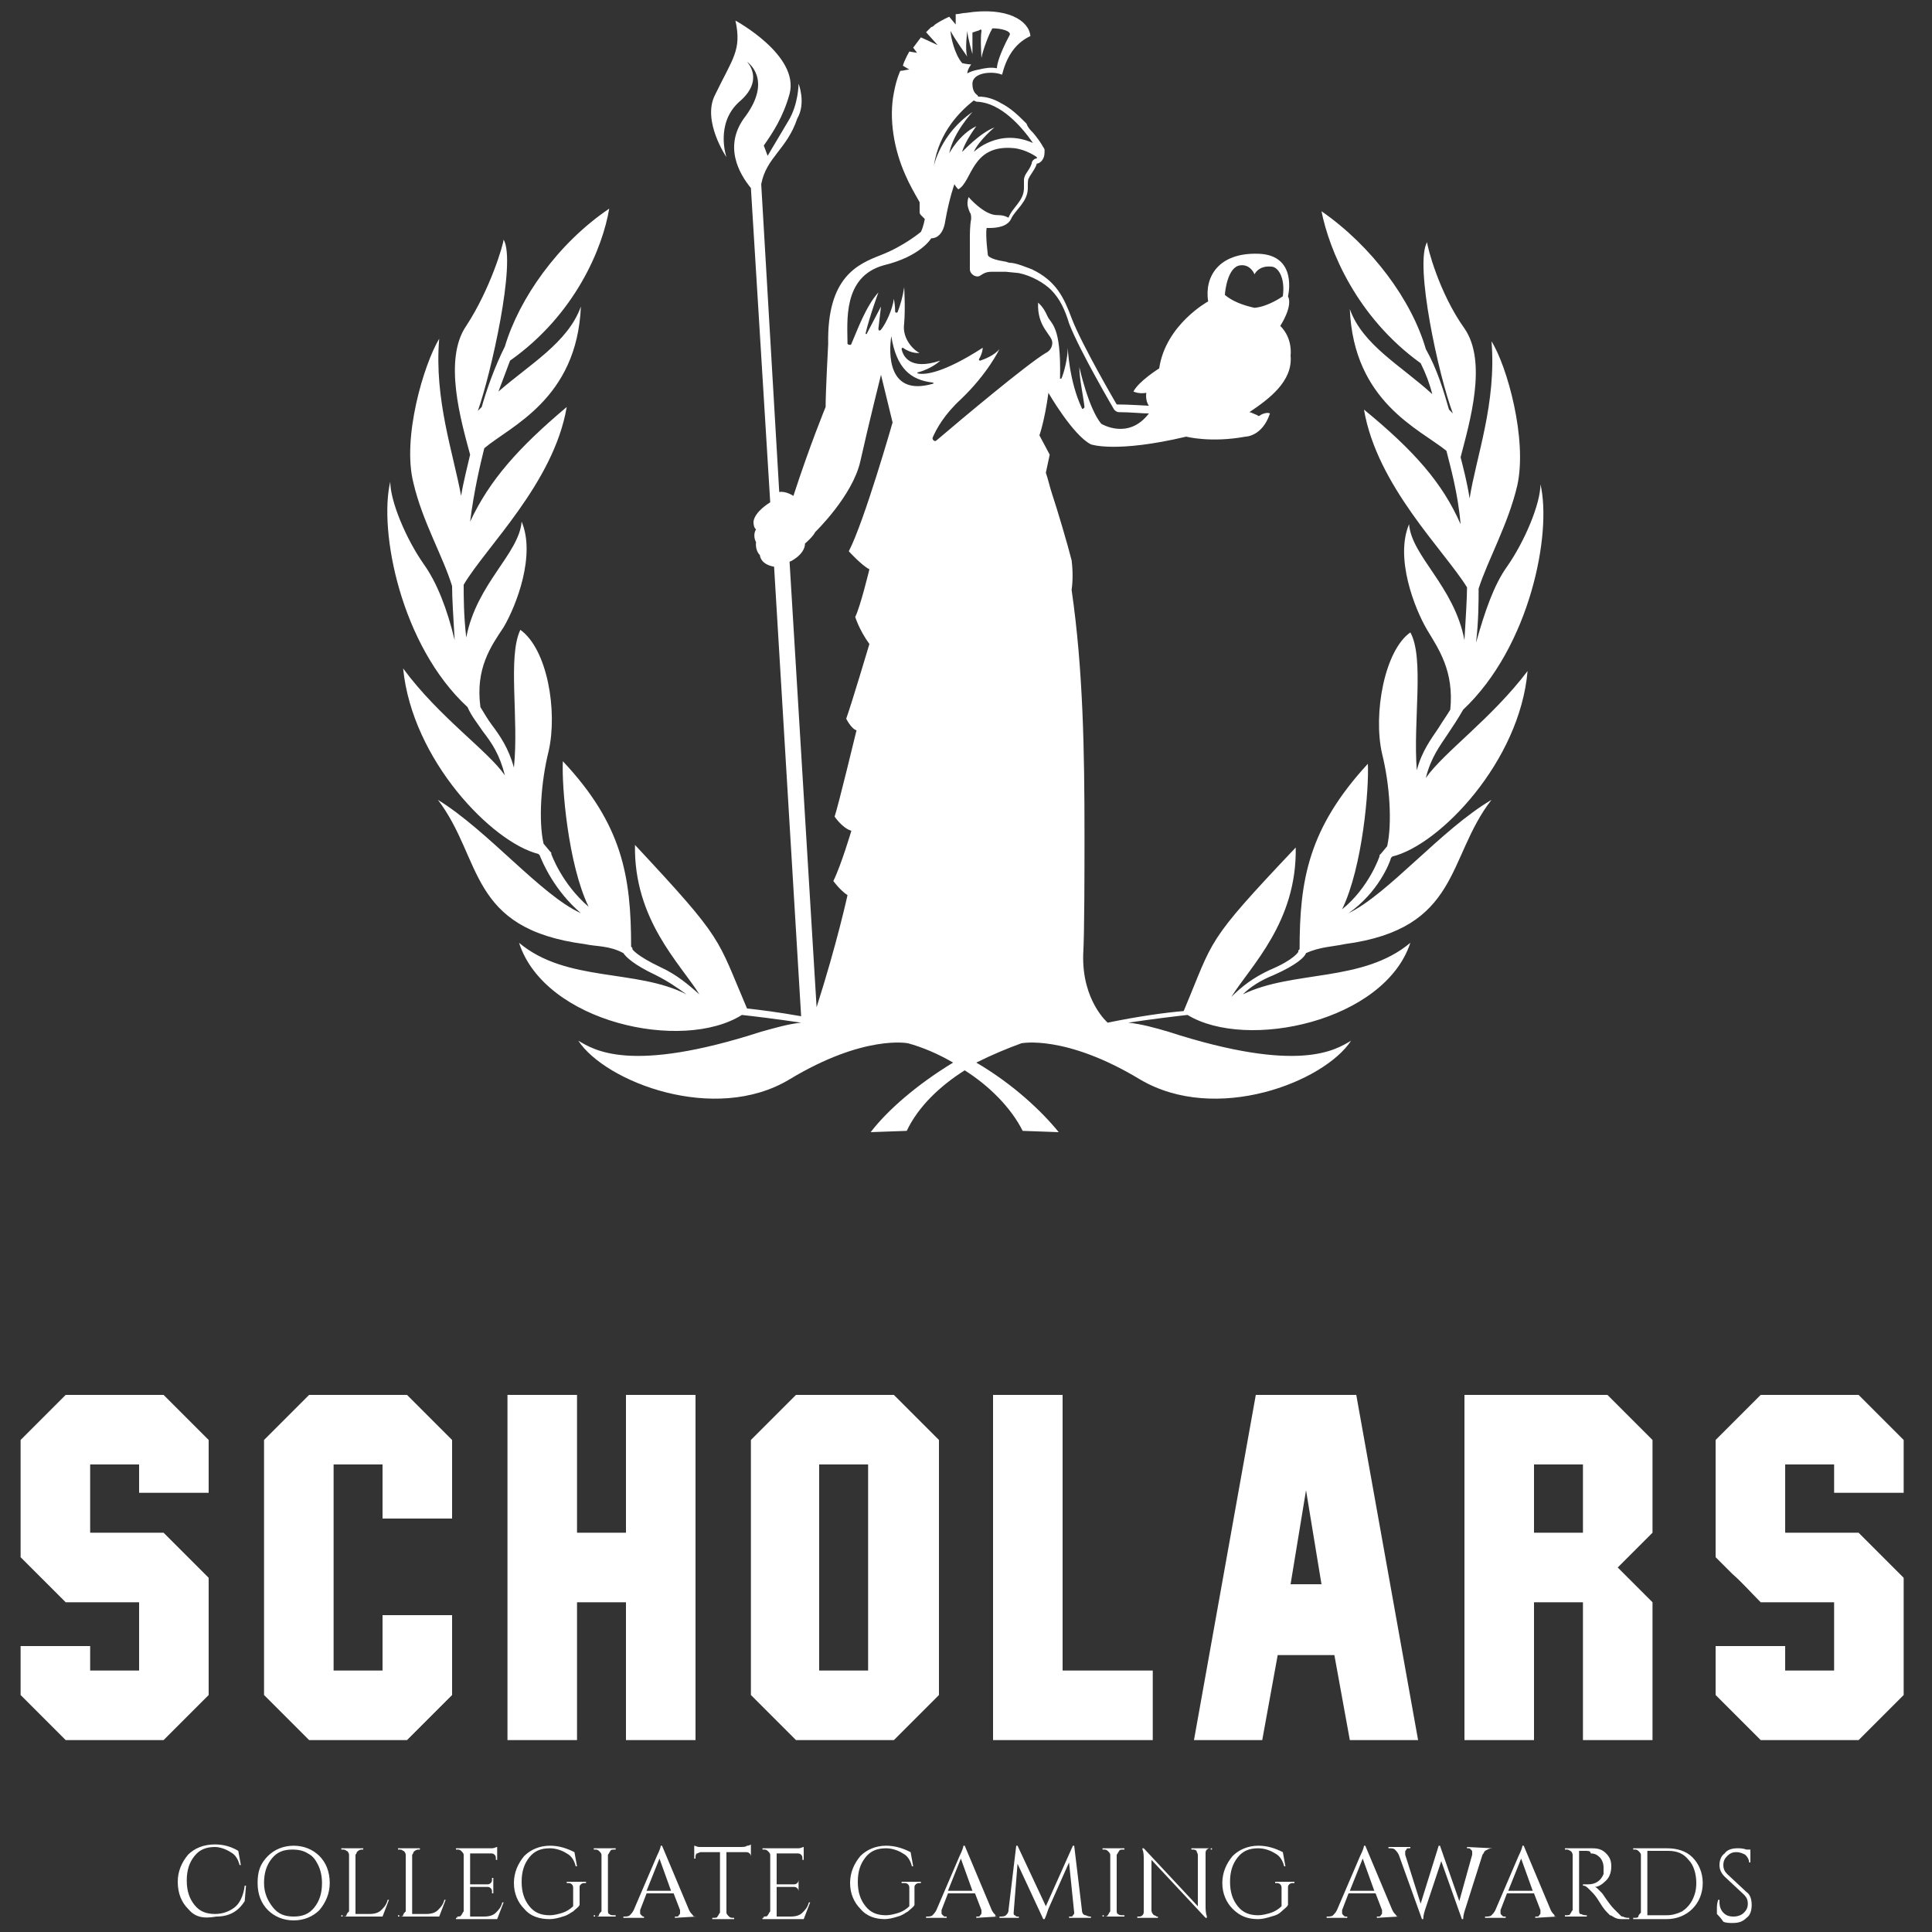
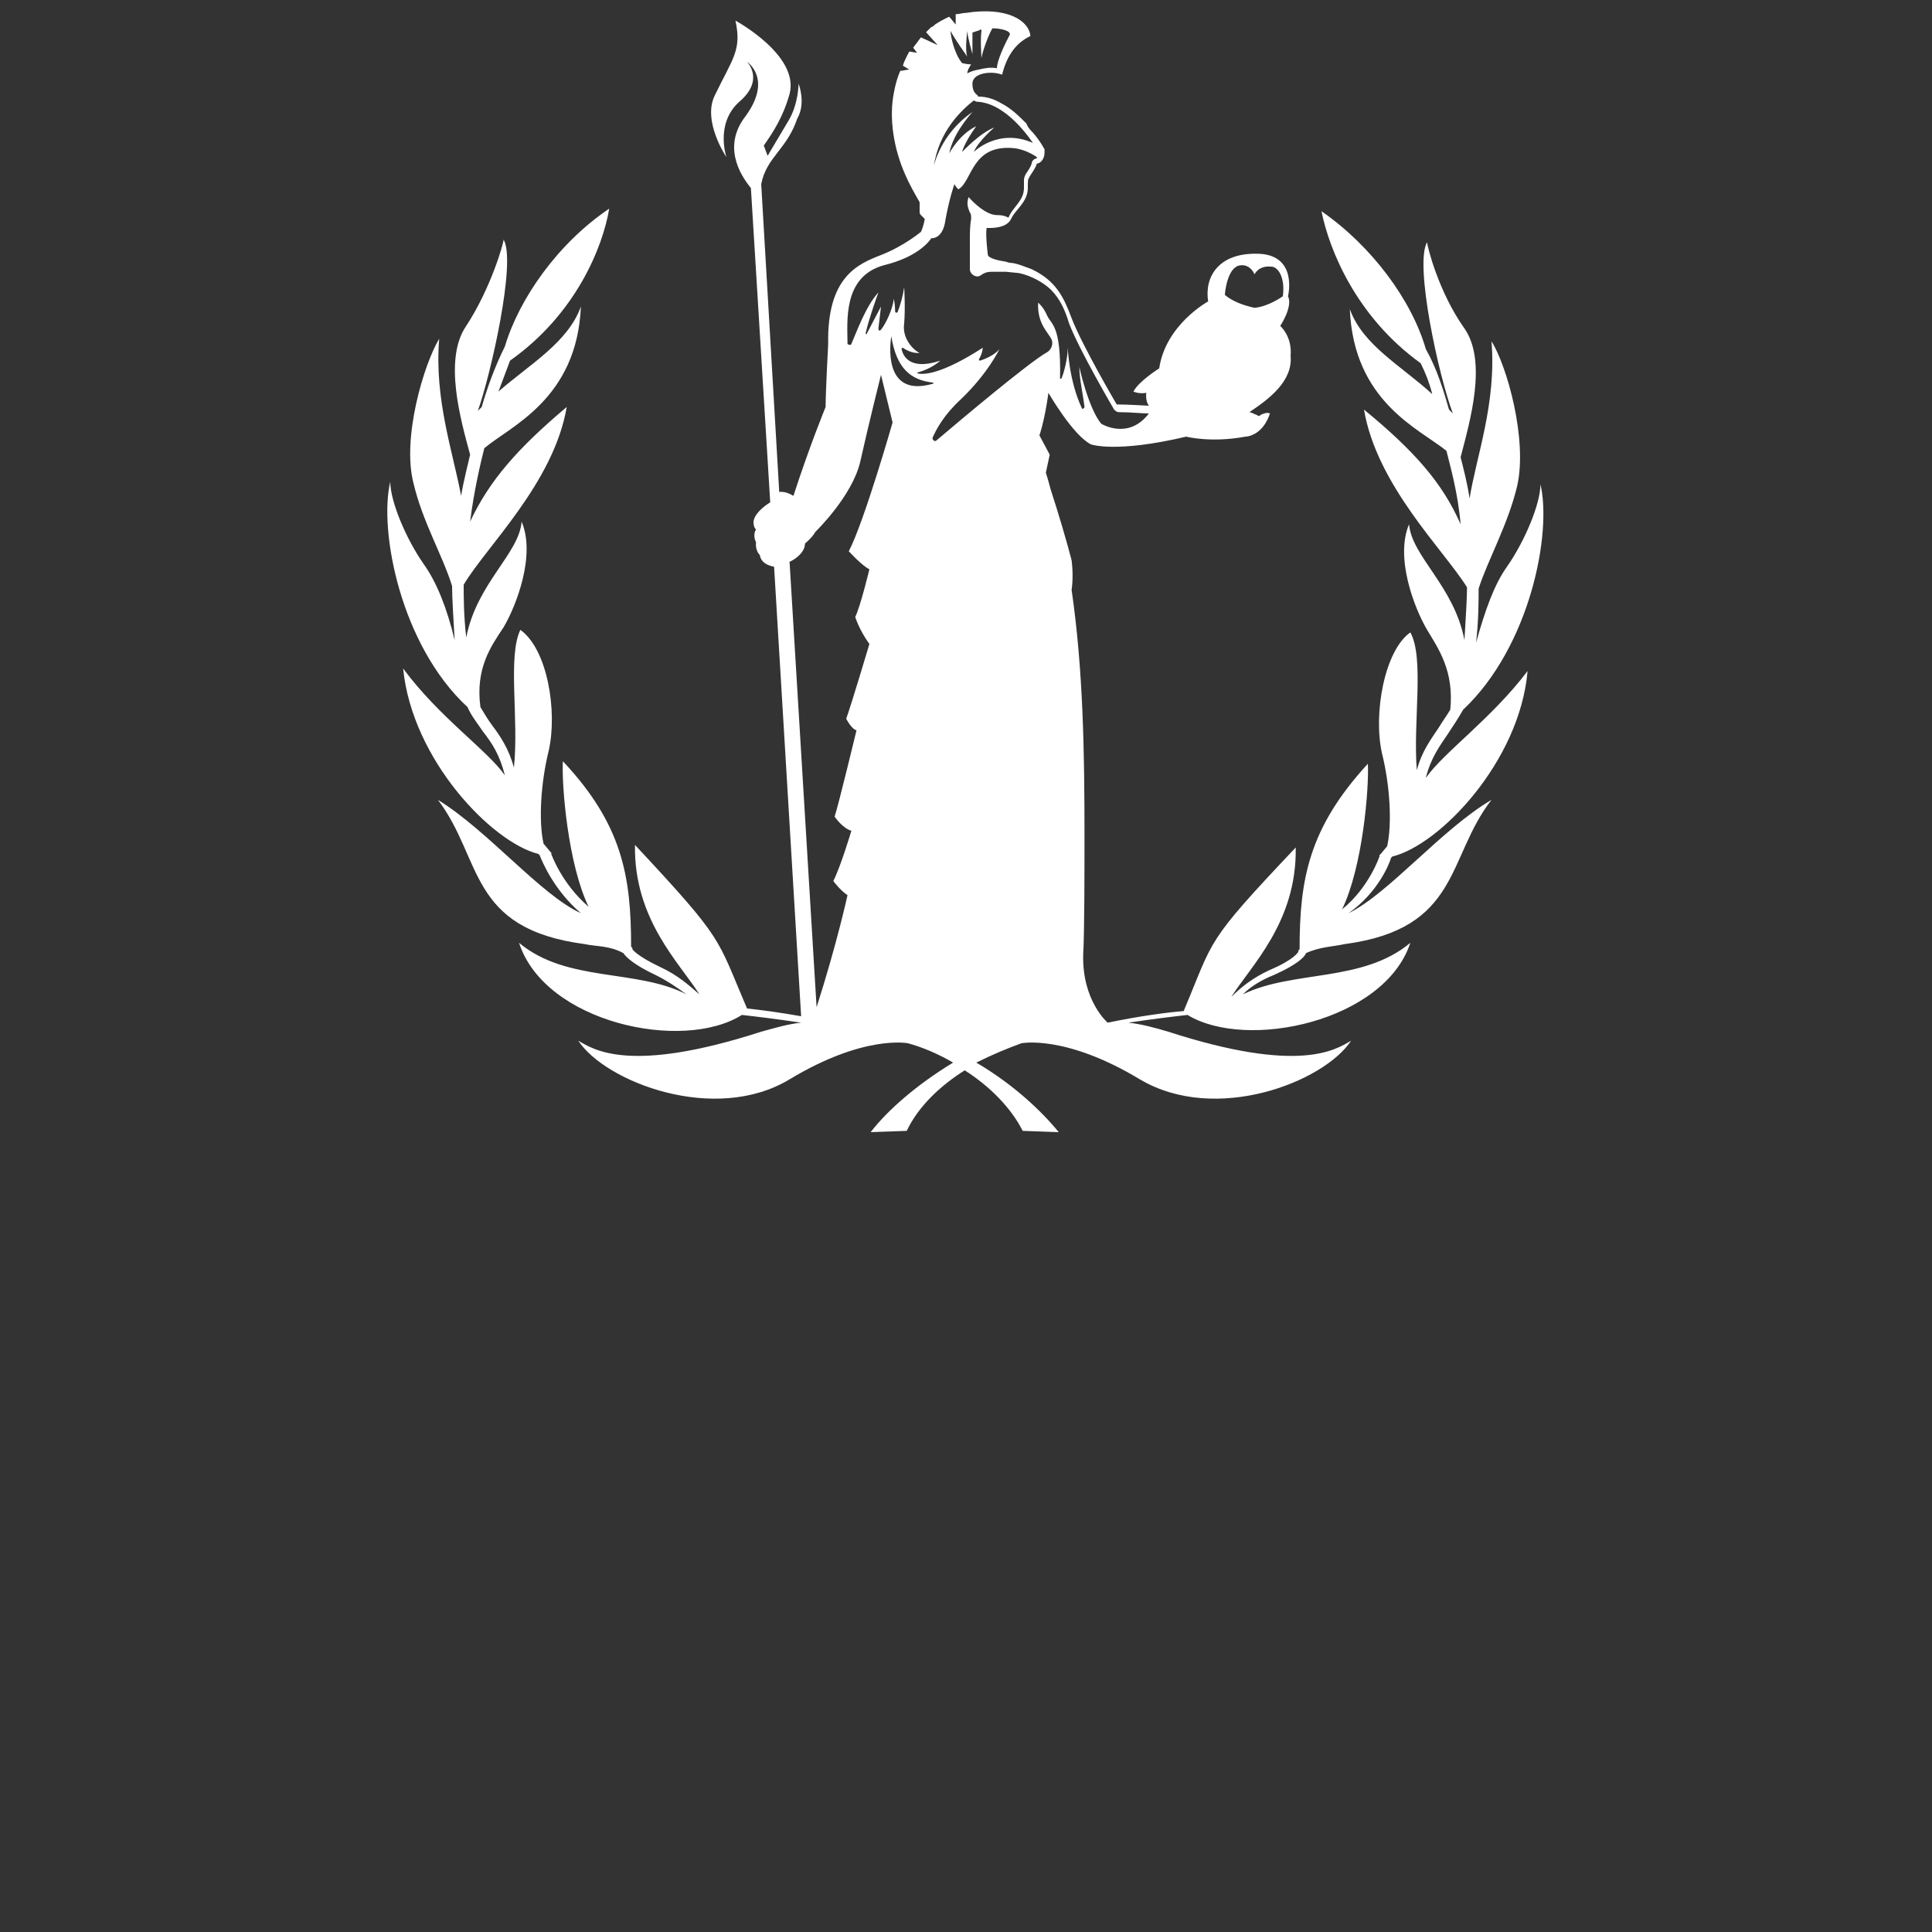
<svg xmlns="http://www.w3.org/2000/svg" version="1.1" id="Layer_1" x="0px" y="0px" viewBox="0 0 150 150" style="enable-background:new 0 0 150 150;" xml:space="preserve">
  <rect x="0" y="0" width="150" height="150" fill="#333333" stroke="none" />
  <style type="text/css">
	.st0{fill:#FFFFFF;}
</style>
  <g>
    <path class="st0" d="M108,66.6l0.1-0.1c3.7-0.9,9.9-7.4,10.5-14.4c-2.8,3.7-6.5,6.3-7.9,8.3c0.4-1.6,1.1-2.5,1.7-3.4   c0.4-0.6,0.8-1.2,1.2-1.9c5.2-4.9,6.9-13.7,6-17.5c0,1.5-1.2,4.4-2.6,6.4c-1,1.4-1.7,3.4-2.4,5.9c0.2-1.7,0.2-3.3,0.2-4.2   c0.7-2.2,2.3-5,3-8c0.8-3.6-0.8-9.3-2-11.2c0.4,4.8-1.2,9-1.7,12.2c-0.2-1.3-0.5-2.4-0.7-3.2c0.7-2.7,2.1-7.4,0.3-10   c-2-2.8-2.9-6.4-2.9-6.7c-1,1.7,0.9,10.4,2,13.3c-0.1-0.1-0.2-0.2-0.3-0.3c-0.4-1.4-0.9-3.1-1.8-4.7c-1.1-3.8-4.2-8-8.1-10.7   c0.6,3,2.7,8.2,7.7,11.8c0.4,0.8,0.7,1.6,0.9,2.4c-2.4-2.2-5.4-3.8-6.4-6.6c0.3,7.2,5.4,9.3,7.5,11c0.3,1.2,0.9,3.3,1.1,5.7   c-1.4-3.2-3.6-5.7-7.5-8.9c1,5.9,6.2,10.9,8,13.8c0,0.8-0.1,2.4-0.2,4.1c-0.8-4.2-4.1-6.5-4.3-9c-1.1,2.6,0.4,6.5,1.4,8.2   c0.9,1.5,2.1,3.2,1.8,6.2c-0.3,0.5-0.6,0.9-0.9,1.4c-0.6,0.9-1.3,1.8-1.7,3.3c-0.3-3.8,0.6-8.7-0.5-10.7c-2,1.4-2.9,6.3-2.2,9.4   c0.6,2.4,0.8,5.4,0.4,7.2l-0.5,0.6c0,0-0.1,0.1-0.1,0.1l0,0.1c0,0-0.8,2.4-2.9,4.1c1.6-3.3,2.1-9.4,2-11.3c-4.6,5-5.3,9-5.3,14.4   l-0.1,0.1c0,0,0,0.1,0,0l0,0.1c0,0-0.3,0.6-2.2,1.4c-1.3,0.6-2.2,1.3-3,2.1c1.5-2.4,5.1-5.8,5-11.6c-7.1,7.5-6.3,7-8.7,12.7   c-1.3,0.1-3.5,0.4-5.9,0.9c0,0,0,0,0,0s-2-1.7-1.9-5.3c0.1-1.7,0.1-6.7,0.1-9.3c0-6.4-0.1-12.8-1-19c0.1-0.7,0.1-1.5,0-2.3   c-0.3-1.2-1.1-3.9-1.5-5.1c-0.2-0.6-0.3-1.1-0.5-1.7l0.3-1.4l-0.8-1.5c0,0,0.4-1.1,0.7-3.3c0,0,1.9,3.3,3.3,4c0,0,1.9,0.7,7.4-0.6   c0,0,1.9,0.5,4.6,0c0,0,1.3,0,1.9-1.8c0,0,0,0,0,0c-0.2-0.1-0.5,0-0.7,0.1c0,0-0.1,0.1-0.2,0.1c-0.1-0.1-0.2-0.1-0.4-0.2   c-0.2-0.1-0.3-0.1-0.3-0.1c0,0,0,0,0,0c0,0,0,0,0,0c1.5-1,3.4-2.4,3.2-4.4c0,0,0.2-1.3-0.8-2.3c0,0,1-1.5,0.6-2.3   c0,0,0.8-3.2-2.3-3.3c-3.1-0.1-4.2,1.8-3.9,3.7c0,0-3.3,1.8-3.8,5.2c0,0-1.6,1-2,1.8c0,0,0.4,0.2,1,0.1c0,0-0.1,0.6,0.2,1   c0,0,0,0,0,0c-0.2,0-1.5-0.1-2.5-0.1c0,0-2.7-4.6-3.5-6.7c-0.6-1.6-1.2-2.9-3.1-3.8c-0.3-0.1-1.2-0.5-1.7-0.5   c-0.1,0-0.3-0.1-0.4-0.1c-1.3-0.2-1.3-0.5-1.3-0.5s-0.2-1.5-0.1-2.1c0.1,0,0.2,0,0.2,0c0.6,0,1.4-0.1,1.7-0.7   c0.3-0.7,1.3-1.3,1.3-2.4c0-0.5,0-0.7,0.1-0.8c0-0.1,0.5-0.7,0.6-1.1c0,0,0.3,0,0.5-0.4c0.1-0.2,0.1-0.4,0.1-0.7   c0,0-0.3-0.6-0.9-1.3c-0.2-0.2-0.4-0.4-0.5-0.7c-0.6-0.6-1.2-1.2-2-1.6c-0.5-0.3-1.1-0.5-1.7-0.5c0,0-0.1,0-0.1-0.1   c-0.3-0.2-0.4-0.5-0.4-0.9c0-0.9,1.6-1,2.3-0.7c0.3-1.2,0.9-2.4,2.2-3c-0.1-1.2-1.8-2.3-5-1.8c0,0,0,0,0.1,0c0,0,0,0-0.1,0   c-0.3,0-0.5,0.1-0.8,0.1l0,0.8l-0.5-0.6c0,0-0.5,0.2-1.1,0.6c-0.1,0.1-0.2,0.2-0.3,0.2c-0.1,0.1-0.3,0.3-0.4,0.4l0.9,1l-1.3-0.6   c0,0-0.3,0.4-0.6,0.8l0.3,0.4l-0.6-0.1c0,0-0.4,0.7-0.5,1.1l0.5,0.3c-0.2,0-0.5,0.1-0.7,0.1c0,0-0.3,0.6-0.5,1.7   c-0.4,2,0,4.4,0.9,6.4c0.3,0.7,0.7,1.4,1.1,2.1c0,0,0,0.3,0,0.8c0,0,0,0.1,0.1,0.2c0.1,0.1,0.2,0.2,0.3,0.3c0,0-0.1,0.6-0.3,1   c0,0-1.3,1.1-3.1,1.8c-1.8,0.7-4.2,1.7-4.1,6.9c0,0-0.2,3.7-0.2,4.9c0,0-1.2,2.9-2.5,6.9c0,0-0.6-0.4-1.1-0.3l-1.4-23.9   c0.4-2.1,2-2.7,2.8-5.1C62.6,8,62,6.5,62,6.5s0,1.6-0.8,2.9c-0.7,1.2-1.2,2-1.6,2.7l-0.3-0.8c0.7-1,1.5-2.2,2-4   c0.8-3-4.2-5.7-4.2-5.7c0.5,2.3-0.2,2.9-1.6,5.8c-1,2,0.9,4.8,0.9,4.8s-0.9-2.6,1-4.3c2-1.7,0.6-3.1,0.6-3.1s2,1.3-0.1,4.2   c-1.8,2.3-0.5,4.5,0.4,5.6L59.8,39c0,0-1.2,0.7-1.3,1.5c0,0.5,0.2,0.6,0.2,0.6s-0.3,0.4,0,1c0,0-0.1,0.6,0.3,1c0,0,0,0.7,1.1,0.9   l2.1,34.9c-1.7-0.3-3.2-0.5-4.2-0.6c-2.4-5.6-1.7-5.2-8.7-12.7c-0.1,5.8,3.5,9.2,5,11.6c-0.8-0.7-1.7-1.5-3-2.1   c-1.9-0.9-2.2-1.4-2.2-1.4l0-0.1c0,0,0,0,0,0l-0.1-0.1c0-5.5-0.7-9.5-5.3-14.4c-0.1,1.9,0.4,8,2,11.3c-2.1-1.8-2.9-4.1-2.9-4.1   l0-0.1c0,0-0.1-0.1-0.1-0.1l-0.5-0.6c-0.4-1.8-0.2-4.8,0.4-7.2c0.7-3.1-0.1-7.9-2.2-9.4c-1,2.1-0.1,6.9-0.5,10.7   c-0.4-1.5-1.1-2.5-1.7-3.3c-0.3-0.4-0.6-0.9-0.9-1.4c-0.4-3,0.8-4.7,1.8-6.2c1-1.7,2.5-5.6,1.4-8.2c-0.2,2.5-3.5,4.8-4.3,9   c-0.2-1.7-0.2-3.2-0.2-4.1c1.7-2.9,7-7.9,8-13.8c-3.8,3.2-6,5.7-7.5,8.9c0.3-2.4,0.8-4.5,1.1-5.7c2-1.7,7.2-3.8,7.5-11   c-1,2.8-4,4.5-6.4,6.6c0.3-0.8,0.6-1.6,0.9-2.4c5.1-3.6,7.2-8.8,7.7-11.8c-4,2.7-7,7-8.1,10.7c-0.8,1.6-1.4,3.3-1.8,4.7   c-0.1,0.1-0.2,0.2-0.3,0.3c1-2.8,3-11.6,2-13.3c0,0.3-1,3.8-2.9,6.7c-1.8,2.6-0.4,7.4,0.3,10c-0.2,0.9-0.5,2-0.7,3.2   c-0.6-3.3-2.1-7.5-1.7-12.2c-1.2,2-2.9,7.7-2,11.2c0.7,3,2.3,5.7,3,8c0,0.9,0.1,2.5,0.2,4.2c-0.6-2.5-1.4-4.5-2.4-5.9   c-1.4-2-2.6-4.9-2.6-6.4c-0.9,3.8,0.8,12.7,6,17.5c0.3,0.7,0.8,1.3,1.2,1.9c0.7,0.9,1.3,1.8,1.7,3.4c-1.3-1.9-5.1-4.5-7.9-8.3   c0.7,7.1,6.9,13.5,10.5,14.4l0.1,0.1c0.2,0.5,1.1,2.7,3.2,4.5c-3.1-1.4-7.2-6.4-11.1-8.8c3.5,4.6,2.3,10,11.4,11.2   c0.9,0.2,1.9,0.1,3,0.7c0.2,0.3,0.8,0.9,2.5,1.7c1,0.5,1.7,1,2.4,1.5c-3.9-2-9.3-0.9-13-4c2,6.2,12.7,8.5,17.3,5.6   c0.9,0.1,2.6,0.3,4.6,0.6c-1,0.1-2,0.4-3.1,0.7c-10.2,3.3-13,1.4-14.2,0.7c2.1,3.2,10.6,6.5,16.4,3c5.8-3.5,9.2-2.8,9.2-2.8   c1.1,0.3,2.3,0.8,3.5,1.5c-2.8,1.7-5.1,3.7-6.4,5.4l2.8-0.1c0.9-1.9,2.6-3.5,4.5-4.7c1.9,1.2,3.6,2.9,4.5,4.7l2.8,0.1   c-1.3-1.6-3.5-3.7-6.4-5.4c1.2-0.6,2.4-1.1,3.5-1.5c0,0,3.4-0.7,9.2,2.8c5.9,3.5,14.3,0.2,16.4-3c-1.2,0.7-4,2.6-14.2-0.7   c-1-0.3-2.1-0.6-3.1-0.7c2-0.3,3.7-0.5,4.6-0.6c4.6,2.8,15.3,0.5,17.3-5.6c-3.7,3.1-9.1,2.1-13,4c0.6-0.6,1.4-1.1,2.4-1.5   c1.8-0.8,2.4-1.4,2.5-1.7c1.1-0.5,2.1-0.5,3-0.7c9-1.2,7.9-6.7,11.4-11.2c-3.9,2.3-8,7.3-11.1,8.8C107,69.3,107.9,67,108,66.6z    M96.3,20.6c0.8-0.1,1.1,0.7,1.1,0.7s0.3-0.7,1.3-0.6c0.5,0,1.1,0.8,0.9,2.3c0,0-1.1,0.8-2.2,0.9c-0.9-0.2-1.7-0.5-2.3-1   C95.1,22.7,95.3,20.7,96.3,20.6z M73.8,2.4c0.3,0.6,1.3,2,1.3,2c-0.2-0.5,0-2,0-2c0,0.4,0.4,1.8,0.4,1.8c0-0.4,0-1.3,0-1.6   c0-0.1,0-0.1,0.1-0.1c0.2-0.1,0.4-0.1,0.5-0.2c0.1,0,0.1,0,0.1,0.1c-0.1,0.6,0,2.1,0,2.1c0.1-0.6,0.6-1.9,0.8-2.2   c0-0.1,0.1-0.1,0.1-0.1c0.6,0,1.4,0.2,1.3,0.5c-0.8,1.5-1,2.3-1,2.6c-0.5-0.1-1,0-1.4,0.1c-0.6,0.1-0.9,0.3-0.9,0.3   c0-0.3,0.3-0.7,0.3-0.7c-0.3,0-0.7-0.1-0.7-0.1C74.1,4.2,73.8,2.8,73.8,2.4C73.8,2.4,73.8,2.4,73.8,2.4z M75.6,7.8   c0.2,0.1,0.2,0.1,0.3,0.1c1.8,0.1,3.4,1.9,4.3,3.2c-2.7-1.2-4.6,0.7-4.6,0.7c0.4-0.9,1.6-1.9,1.6-1.9c-1.1,0.4-2.5,1.9-2.5,1.9   c0.2-0.8,1.1-2,1.1-2c-1.3,0.6-2.1,2.1-2.1,2.1c0.3-1.6,1.8-3.2,1.8-3.2c-2.5,1.7-3,4.2-3,4.2C72.9,10.2,74.6,8.6,75.6,7.8z    M68.6,20.6c2.9-0.7,3.7-2.1,3.7-2.1s0.9,0.1,1.1-1.4c0.3-1.7,0.7-2.8,0.7-2.8c0.1,0.2,0.3,0.4,0.3,0.4c1.1-0.6,1-3.5,4.3-3.2   c1,0.1,1.8,0.7,1.8,0.7c0,0,0,0.1,0,0.1c-0.2,0-0.4,0.2-0.4,0.4c-0.2,0.6-0.6,0.8-0.6,1.3c0,0.1,0,0.3,0,0.6c0,1-0.9,1.5-1.2,2.3   c-0.2-0.1-0.4-0.2-0.9-0.2c-1,0-2.2-1.4-2.2-1.4c-0.2,0.6,0,0.9,0.1,1.2c0.1,0.1,0.1,0.3,0.1,0.5c-0.1,0.5-0.1,1.3-0.1,1.3l0,2.6   c0,0.4,0.5,0.7,0.8,0.5c0.3-0.2,0.5-0.3,0.9-0.3c0.1,0,1,0,1.1,0l1,0.1c1,0.2,2,0.8,2.5,1.3c0.7,0.7,1.1,1.6,1.4,2.6   c0.8,2.1,3.5,6.7,3.5,6.7c0.1,0.1,0.2,0.2,0.4,0.2c0.8,0,1.8,0.1,2.3,0.1c-1.6,2.1-3.7,0.8-3.7,0.8c-1-1.2-1.7-4.4-1.7-4.4   c0,0.9,0.3,2.2,0.4,3.1c0,0.1-0.2,0.2-0.2,0.1c-1-2.1-1.1-4.7-1.1-4.7c0,0.8-0.3,2-0.5,2.4c0,0-0.1,0-0.1,0c0.1-4.2-0.7-4.2-1-4.9   c-0.3-0.7-0.7-1-0.7-1c-0.1,1.9,1.1,2.5,1.1,3.1c0,0.6-0.5,0.8-0.5,0.8c-1.5,0.9-6.5,5.1-8.5,6.8c-0.1,0.1-0.3,0-0.3-0.2   c0.3-0.7,0.9-1.8,2.2-3c2.1-2,3-3.9,3-3.9c-0.4,0.5-1.2,0.8-1.5,0.9c-0.1,0-0.1-0.1-0.1-0.1c0.3-0.5,0.3-0.9,0.3-0.9   c-3.1,2-4.5,2.1-5,2c-0.1,0-0.1-0.1,0-0.1c1.1-0.3,1.7-0.9,1.7-0.9c-2.4,0.8-2.9-0.4-3-0.9c0-0.1,0.1-0.1,0.1-0.1   c0.7,0.5,1.3,0.4,1.3,0.4c-0.3-0.1-1.4-1-1.2-2.3c0.1-1.2,0-2.8,0-2.8c-0.1,0.7-0.3,1.4-0.5,1.9c0,0.1-0.2,0.1-0.2,0   c0-0.5-0.1-1-0.1-1c-0.1,0.8-0.6,1.9-1,2.4c-0.1,0.1-0.2,0.1-0.2-0.1c0.1-0.8,0.2-1.7,0.2-1.7c-0.2,0.4-0.8,1.5-1.1,2.1   c0,0.1-0.1,0-0.1,0c0.3-1.3,1-3.2,1-3.2c-1,1.1-1.7,3.1-2.1,4c0,0.1-0.2,0.1-0.3,0C65.8,25,65.4,21.5,68.6,20.6z M69.2,26.1   C69.2,26,69.2,26,69.2,26.1c0.4,2.5,1.5,3.4,3.2,3.6c0.1,0,0.1,0.1,0,0.1C68.9,30.8,69,27.4,69.2,26.1z M62.5,42.2   c0,0,0.6-0.5,0.8-0.9c0,0,2.9-2.8,3.5-5.5c0.6-2.7,1.6-6.7,1.6-6.7l0.9,3.7c0,0-2.2,7.7-3.4,10c0,0,1,1.1,1.6,1.4   c0,0-0.7,2.9-1.1,3.7c0,0,0.3,1,1.1,2.1c0,0-1.4,4.7-1.8,5.8c0,0,0.4,0.8,0.8,0.9c0,0-1.4,5.8-1.7,6.7c0,0,0.6,0.9,1.3,1.1   c0,0-0.8,2.7-1.4,3.9c0,0,0.5,0.7,1.1,1.1c0,0-0.8,3.7-2.4,8.7l-2.1-34.6C61.2,43.7,62.5,43.1,62.5,42.2z" />
-     <path class="st0" d="M2.9,122.2c-0.4-0.4-0.8-0.8-1.3-1.3v-9.1c0.5-0.5,0.9-0.9,1.3-1.3c0.7-0.7,1.4-1.4,2.2-2.2h7.6   c0.5,0.5,0.9,0.9,1.3,1.3c0.7,0.7,1.4,1.4,2.2,2.2v4.1h-5.4v-2.2H7v5.3h5.7c0.5,0.5,0.9,0.9,1.3,1.3c0.7,0.7,1.4,1.4,2.2,2.2v9.1   c-0.8,0.8-1.6,1.6-2.2,2.2c-0.4,0.4-0.8,0.8-1.3,1.3H5.1c-0.8-0.8-1.6-1.6-2.2-2.2c-0.4-0.4-0.8-0.8-1.3-1.3v-3.8H7v1.9h3.8v-5.3   H5.1C4.3,123.6,3.5,122.8,2.9,122.2z M24,135.1c-0.5-0.5-0.9-0.9-1.3-1.3c-0.7-0.7-1.4-1.4-2.2-2.2v-19.8c0.8-0.8,1.6-1.6,2.2-2.2   c0.4-0.4,0.8-0.8,1.3-1.3h7.6c0.8,0.8,1.6,1.6,2.2,2.2c0.4,0.4,0.8,0.8,1.3,1.3v6.1h-5.4v-4.2h-3.8v16h3.8v-4.3h5.4v6.2   c-0.5,0.5-0.9,0.9-1.3,1.3c-0.7,0.7-1.4,1.4-2.2,2.2H24z M48.6,108.3H54v26.8h-5.4v-10.7h-3.8v10.7h-5.4v-26.8h5.4V119h3.8V108.3z    M61.8,135.1c-0.8-0.8-1.6-1.6-2.2-2.2c-0.4-0.4-0.8-0.8-1.3-1.3v-19.8c0.5-0.5,0.9-0.9,1.3-1.3c0.7-0.7,1.4-1.4,2.2-2.2h7.6   c0.5,0.5,0.9,0.9,1.3,1.3c0.7,0.7,1.4,1.4,2.2,2.2v19.8c-0.8,0.8-1.6,1.6-2.2,2.2c-0.4,0.4-0.8,0.8-1.3,1.3H61.8z M63.6,113.7v16   h3.8v-16H63.6z M82.5,125.6v4.1h7v5.4H77.1v-26.8h5.4v5.4v5.3v5.4V125.6z M98,135.1h-5.3l4.8-26.8h3.4h1h3.4l4.8,26.8h-5.3   l-1.2-6.6h-4.4L98,135.1z M101.4,115.7l-1.2,7.3h2.4L101.4,115.7z M128.3,111.8v7.2l-2.7,2.7c0.4,0.4,0.7,0.7,1,1   c0.5,0.5,1.1,1.1,1.7,1.7v10.7h-5.4v-5.4v-5.3h-3.8v5.3v5.4h-5.4v-26.8h11.1c0.8,0.8,1.6,1.6,2.2,2.2   C127.4,110.9,127.8,111.3,128.3,111.8z M122.9,119v-5.3h-3.8v5.3H122.9z M134.5,122.2c-0.4-0.4-0.8-0.8-1.3-1.3v-9.1   c0.5-0.5,0.9-0.9,1.3-1.3c0.7-0.7,1.4-1.4,2.2-2.2h7.6c0.5,0.5,0.9,0.9,1.3,1.3c0.7,0.7,1.4,1.4,2.2,2.2v4.1h-5.4v-2.2h-3.8v5.3   h5.7c0.5,0.5,0.9,0.9,1.3,1.3c0.7,0.7,1.4,1.4,2.2,2.2v9.1c-0.8,0.8-1.6,1.6-2.2,2.2c-0.4,0.4-0.8,0.8-1.3,1.3h-7.6   c-0.8-0.8-1.6-1.6-2.2-2.2c-0.4-0.4-0.8-0.8-1.3-1.3v-3.8h5.4v1.9h3.8v-5.3h-5.7C135.9,123.6,135.2,122.8,134.5,122.2z" />
-     <path class="st0" d="M14.6,148.2c-0.5-0.5-0.8-1.2-0.8-2.1c0-0.8,0.3-1.5,0.8-2.1c0.5-0.5,1.2-0.8,2.1-0.8c0.7,0,1.3,0.2,1.8,0.5   l0.2,1.1h-0.1c-0.1-0.4-0.3-0.8-0.7-1c-0.3-0.2-0.8-0.4-1.2-0.4c-0.7,0-1.2,0.2-1.6,0.7c-0.4,0.5-0.6,1.1-0.6,1.9   c0,0.8,0.2,1.4,0.6,1.9c0.4,0.5,0.9,0.7,1.6,0.7c0.6,0,1.1-0.2,1.5-0.5c0.4-0.3,0.7-0.9,0.8-1.7h0.1l-0.1,1.2   c-0.5,0.8-1.2,1.2-2.2,1.2C15.7,149,15.1,148.8,14.6,148.2z M20.8,144.1c0.5-0.5,1.2-0.8,2-0.8c0.8,0,1.5,0.3,2,0.8   c0.5,0.5,0.8,1.2,0.8,2.1c0,0.8-0.3,1.5-0.8,2.1c-0.5,0.5-1.2,0.8-2,0.8c-0.8,0-1.5-0.3-2-0.8c-0.5-0.5-0.8-1.2-0.8-2.1   C20,145.3,20.2,144.7,20.8,144.1z M21.2,148.1c0.4,0.5,0.9,0.7,1.6,0.7c0.7,0,1.2-0.2,1.6-0.7c0.4-0.5,0.6-1.1,0.6-1.9   c0-0.5-0.1-1-0.3-1.4s-0.4-0.7-0.8-0.9c-0.3-0.2-0.7-0.3-1.2-0.3c-0.7,0-1.2,0.2-1.6,0.7c-0.4,0.5-0.6,1.1-0.6,1.9   S20.8,147.6,21.2,148.1z M26.6,148.8c0.1,0,0.3,0,0.3-0.1s0.1-0.2,0.2-0.3V144c0-0.1-0.1-0.3-0.2-0.3c-0.1-0.1-0.2-0.1-0.3-0.1   h-0.1v-0.1h1.7v0.1h-0.1c-0.2,0-0.3,0.1-0.4,0.2c0,0.1-0.1,0.2-0.1,0.2v4.6h1.1c0.4,0,0.7-0.1,0.9-0.3c0.2-0.2,0.4-0.4,0.5-0.8h0.1   l-0.5,1.3h-3.2v-0.1H26.6z M31,148.8c0.1,0,0.3,0,0.3-0.1s0.1-0.2,0.2-0.3V144c0-0.1-0.1-0.3-0.2-0.3c-0.1-0.1-0.2-0.1-0.3-0.1   h-0.1v-0.1h1.7v0.1h-0.1c-0.2,0-0.3,0.1-0.4,0.2c0,0.1-0.1,0.2-0.1,0.2v4.6h1.1c0.4,0,0.7-0.1,0.9-0.3c0.2-0.2,0.4-0.4,0.5-0.8h0.1   l-0.5,1.3h-3.2v-0.1H31z M35.5,148.8c0.1,0,0.3,0,0.3-0.1c0.1-0.1,0.1-0.2,0.2-0.3V144c0-0.1-0.1-0.2-0.2-0.3   c-0.1-0.1-0.2-0.1-0.3-0.1h-0.1l0-0.1h2.3c0.2,0,0.3,0,0.5,0c0.2,0,0.3-0.1,0.4-0.1v1h-0.1v-0.1c0-0.1,0-0.2-0.1-0.3   c-0.1-0.1-0.2-0.1-0.3-0.1h-1.6v2.4h1.3c0.1,0,0.2,0,0.3-0.1c0.1-0.1,0.1-0.2,0.1-0.3v-0.1h0.1v1.2h-0.1v-0.1c0-0.1,0-0.2-0.1-0.3   c-0.1-0.1-0.2-0.1-0.3-0.1h-1.3v2.3h1.1c0.4,0,0.7-0.1,0.9-0.3c0.2-0.2,0.4-0.4,0.5-0.8h0.1l-0.5,1.3h-3.2v-0.1H35.5z M40.7,148.2   c-0.5-0.5-0.8-1.2-0.8-2c0-0.8,0.3-1.5,0.8-2.1c0.5-0.5,1.2-0.8,2-0.8c0.7,0,1.3,0.2,1.9,0.5l0.2,1.1h-0.1c-0.1-0.4-0.3-0.8-0.7-1   c-0.3-0.2-0.8-0.4-1.3-0.4c-0.7,0-1.2,0.2-1.6,0.7c-0.4,0.5-0.6,1.1-0.6,1.9s0.2,1.4,0.6,1.9c0.4,0.5,0.9,0.7,1.6,0.7   c0.3,0,0.7-0.1,1-0.2c0.3-0.1,0.6-0.3,0.8-0.5v-1.4c0-0.1,0-0.2-0.1-0.3c-0.1-0.1-0.2-0.1-0.3-0.1h-0.1v-0.1h1.5v0.1h-0.1   c-0.1,0-0.2,0-0.3,0.1c-0.1,0.1-0.1,0.1-0.1,0.3v1.3c-0.1,0.2-0.3,0.3-0.5,0.5c-0.2,0.1-0.4,0.3-0.8,0.4c-0.3,0.1-0.7,0.2-1,0.2   C41.9,149,41.2,148.8,40.7,148.2z M46.2,148.8c0.1,0,0.3,0,0.3-0.1s0.1-0.2,0.2-0.3V144c0-0.1-0.1-0.2-0.2-0.3   c-0.1-0.1-0.2-0.1-0.3-0.1h-0.1v-0.1h1.7v0.1h-0.1c-0.1,0-0.3,0-0.3,0.1c-0.1,0.1-0.1,0.2-0.2,0.3v4.3c0,0.1,0,0.3,0.1,0.3   c0.1,0.1,0.2,0.1,0.4,0.1h0.1v0.1h-1.7v-0.1H46.2z M54.1,148.8L54.1,148.8L54.1,148.8l-1.7,0.1v-0.1h0.1c0.1,0,0.2,0,0.2-0.1   c0.1-0.1,0.1-0.1,0.1-0.2c0-0.1,0-0.1,0-0.2l-0.5-1.3h-2.1l-0.5,1.3c0,0.1,0,0.1,0,0.2s0,0.1,0.1,0.2c0.1,0.1,0.1,0.1,0.2,0.1H50   v0.1h-1.6v-0.1h0.1c0.1,0,0.3,0,0.4-0.1c0.1-0.1,0.2-0.2,0.3-0.4l1.8-4.2c0.2-0.4,0.3-0.7,0.3-0.8h0.1l2.1,5   c0.1,0.2,0.2,0.3,0.3,0.4C53.8,148.8,53.9,148.8,54.1,148.8z M50.2,146.8h1.9l-0.9-2.5L50.2,146.8z M58.3,144.2   c0-0.1,0-0.2-0.1-0.3c-0.1-0.1-0.2-0.1-0.3-0.1h-1.5v4.7c0,0.1,0.1,0.2,0.2,0.3c0.1,0.1,0.2,0.1,0.3,0.1h0.1v0.1h-1.7v-0.1h0.1   c0.1,0,0.3,0,0.3-0.1c0.1-0.1,0.1-0.2,0.2-0.3v-4.7h-1.5c-0.1,0-0.2,0.1-0.3,0.1c-0.1,0.1-0.1,0.2-0.1,0.3v0.1l-0.1,0v-1   c0.1,0,0.2,0.1,0.4,0.1c0.2,0,0.4,0,0.5,0h2.6c0.3,0,0.5,0,0.6-0.1c0.2,0,0.3-0.1,0.3-0.1v1l-0.1,0V144.2z M59.3,148.8   c0.1,0,0.3,0,0.3-0.1c0.1-0.1,0.1-0.2,0.2-0.3V144c0-0.1-0.1-0.2-0.2-0.3s-0.2-0.1-0.3-0.1h-0.1l0-0.1h2.3c0.2,0,0.3,0,0.5,0   c0.2,0,0.3-0.1,0.4-0.1v1h-0.1v-0.1c0-0.1,0-0.2-0.1-0.3c-0.1-0.1-0.2-0.1-0.3-0.1h-1.6v2.4h1.3c0.1,0,0.2,0,0.3-0.1   c0.1-0.1,0.1-0.2,0.1-0.3v-0.1H62v1.2H62v-0.1c0-0.1,0-0.2-0.1-0.3c-0.1-0.1-0.2-0.1-0.3-0.1h-1.3v2.3h1.1c0.4,0,0.7-0.1,0.9-0.3   c0.2-0.2,0.4-0.4,0.5-0.8h0.1l-0.5,1.3h-3.2v-0.1H59.3z M66.8,148.2c-0.5-0.5-0.8-1.2-0.8-2c0-0.8,0.3-1.5,0.8-2.1   c0.5-0.5,1.2-0.8,2-0.8c0.7,0,1.3,0.2,1.9,0.5l0.2,1.1h-0.1c-0.1-0.4-0.3-0.8-0.7-1c-0.3-0.2-0.8-0.4-1.3-0.4   c-0.7,0-1.2,0.2-1.6,0.7c-0.4,0.5-0.6,1.1-0.6,1.9s0.2,1.4,0.6,1.9c0.4,0.5,0.9,0.7,1.6,0.7c0.3,0,0.7-0.1,1-0.2   c0.3-0.1,0.6-0.3,0.8-0.5v-1.4c0-0.1,0-0.2-0.1-0.3c-0.1-0.1-0.2-0.1-0.3-0.1H70v-0.1h1.5v0.1h-0.1c-0.1,0-0.2,0-0.3,0.1   c-0.1,0.1-0.1,0.1-0.1,0.3v1.3c-0.1,0.2-0.3,0.3-0.5,0.5c-0.2,0.1-0.4,0.3-0.8,0.4c-0.3,0.1-0.7,0.2-1,0.2   C68,149,67.3,148.8,66.8,148.2z M77.5,148.8L77.5,148.8L77.5,148.8l-1.7,0.1v-0.1h0.1c0.1,0,0.2,0,0.2-0.1c0.1-0.1,0.1-0.1,0.1-0.2   c0-0.1,0-0.1,0-0.2l-0.5-1.3h-2.1l-0.5,1.3c0,0.1,0,0.1,0,0.2s0,0.1,0.1,0.2c0.1,0.1,0.1,0.1,0.2,0.1h0.1v0.1h-1.6v-0.1h0.1   c0.1,0,0.3,0,0.4-0.1c0.1-0.1,0.2-0.2,0.3-0.4l1.8-4.2c0.2-0.4,0.3-0.7,0.3-0.8h0.1l2.1,5c0.1,0.2,0.2,0.3,0.3,0.4   C77.2,148.8,77.3,148.8,77.5,148.8z M73.6,146.8h1.9l-0.9-2.5L73.6,146.8z M84.6,148.8h0.1v0.1h-1.7v-0.1h0.1c0.1,0,0.2,0,0.2-0.1   c0.1-0.1,0.1-0.1,0.1-0.2l-0.4-3.9l-1.6,3.6c-0.1,0.3-0.2,0.6-0.3,0.8h-0.1l-2-4.3l-0.3,3.8c0,0.1,0,0.2,0.1,0.2   c0.1,0.1,0.1,0.1,0.2,0.1h0.1v0.1h-1.5v-0.1h0.1c0.1,0,0.3,0,0.4-0.1c0.1-0.1,0.2-0.2,0.2-0.4l0.6-5h0.1l2.2,4.7l2.1-4.7h0.1l0.6,5   c0,0.2,0.1,0.4,0.3,0.4C84.5,148.8,84.6,148.8,84.6,148.8z M85.7,148.8c0.1,0,0.3,0,0.3-0.1c0.1-0.1,0.1-0.2,0.2-0.3V144   c0-0.1-0.1-0.2-0.2-0.3c-0.1-0.1-0.2-0.1-0.3-0.1h-0.1v-0.1h1.7v0.1h-0.1c-0.1,0-0.3,0-0.3,0.1c-0.1,0.1-0.1,0.2-0.2,0.3v4.3   c0,0.1,0,0.3,0.1,0.3c0.1,0.1,0.2,0.1,0.4,0.1h0.1v0.1h-1.7v-0.1H85.7z M94,143.5c-0.1,0-0.2,0-0.3,0.1c-0.1,0.1-0.1,0.2-0.1,0.3v4   c0,0.3,0,0.6,0.1,0.9l0,0.1h-0.1l-4.2-4.5v3.9c0,0.2,0.1,0.3,0.2,0.4c0.1,0,0.2,0.1,0.2,0.1h0.1v0.1h-1.6v-0.1h0.1   c0.1,0,0.2,0,0.3-0.1c0.1-0.1,0.1-0.2,0.1-0.3v-4c0-0.3,0-0.6-0.1-0.8l0-0.1h0.1l4.2,4.5V144c0-0.1-0.1-0.2-0.1-0.3   c-0.1-0.1-0.2-0.1-0.3-0.1h-0.1v-0.1h1.6v0.1H94z M95.7,148.2c-0.5-0.5-0.8-1.2-0.8-2c0-0.8,0.3-1.5,0.8-2.1c0.5-0.5,1.2-0.8,2-0.8   c0.7,0,1.3,0.2,1.9,0.5l0.2,1.1h-0.1c-0.1-0.4-0.3-0.8-0.7-1c-0.3-0.2-0.8-0.4-1.3-0.4c-0.7,0-1.2,0.2-1.6,0.7   c-0.4,0.5-0.6,1.1-0.6,1.9s0.2,1.4,0.6,1.9c0.4,0.5,0.9,0.7,1.6,0.7c0.3,0,0.7-0.1,1-0.2c0.3-0.1,0.6-0.3,0.8-0.5v-1.4   c0-0.1,0-0.2-0.1-0.3c-0.1-0.1-0.2-0.1-0.3-0.1H99v-0.1h1.5v0.1h-0.1c-0.1,0-0.2,0-0.3,0.1c-0.1,0.1-0.1,0.1-0.1,0.3v1.3   c-0.1,0.2-0.3,0.3-0.5,0.5s-0.4,0.3-0.8,0.4c-0.3,0.1-0.7,0.2-1,0.2C96.9,149,96.3,148.8,95.7,148.2z M108.6,148.8L108.6,148.8   L108.6,148.8l-1.7,0.1v-0.1h0.1c0.1,0,0.2,0,0.2-0.1c0.1-0.1,0.1-0.1,0.1-0.2c0-0.1,0-0.1,0-0.2l-0.5-1.3h-2.1l-0.5,1.3   c0,0.1,0,0.1,0,0.2s0,0.1,0.1,0.2c0.1,0.1,0.1,0.1,0.2,0.1h0.1v0.1H103v-0.1h0.1c0.1,0,0.3,0,0.4-0.1c0.1-0.1,0.2-0.2,0.3-0.4   l1.8-4.2c0.2-0.4,0.3-0.7,0.3-0.8h0.1l2.1,5c0.1,0.2,0.2,0.3,0.3,0.4C108.4,148.8,108.5,148.8,108.6,148.8z M104.8,146.8h1.9   l-0.9-2.5L104.8,146.8z M115.9,143.5L115.9,143.5c-0.3,0-0.4,0.1-0.6,0.2c-0.1,0.1-0.1,0.2-0.2,0.3l-1.3,4.1   c-0.1,0.3-0.2,0.6-0.2,0.9h-0.1l-1.6-4.5l-1.2,3.6c-0.1,0.3-0.2,0.6-0.2,0.9h-0.1l-1.8-5c-0.1-0.2-0.2-0.3-0.3-0.4   c-0.1-0.1-0.3-0.1-0.4-0.1h-0.1v-0.1h1.7v0.1h-0.1c-0.1,0-0.2,0-0.2,0.1c-0.1,0.1-0.1,0.1-0.1,0.2s0,0.1,0,0.2l1.2,3.8l1.4-4.5   l0.1,0l1.5,4.3l1-3.6c0-0.1,0-0.1,0-0.2c0-0.1,0-0.1-0.1-0.2c-0.1-0.1-0.1-0.1-0.2-0.1h-0.1v-0.1L115.9,143.5L115.9,143.5z    M120.9,148.8L120.9,148.8L120.9,148.8l-1.7,0.1v-0.1h0.1c0.1,0,0.2,0,0.2-0.1c0.1-0.1,0.1-0.1,0.1-0.2c0-0.1,0-0.1,0-0.2l-0.5-1.3   H117l-0.5,1.3c0,0.1,0,0.1,0,0.2s0,0.1,0.1,0.2c0.1,0.1,0.1,0.1,0.2,0.1h0.1v0.1h-1.6v-0.1h0.1c0.1,0,0.3,0,0.4-0.1   c0.1-0.1,0.2-0.2,0.3-0.4l1.8-4.2c0.2-0.4,0.3-0.7,0.3-0.8h0.1l2.1,5c0.1,0.2,0.2,0.3,0.3,0.4C120.6,148.8,120.8,148.8,120.9,148.8   z M117.1,146.8h1.9l-0.9-2.5L117.1,146.8z M123.1,143.7h-0.5v4.6c0,0.1,0,0.3,0.1,0.3s0.2,0.1,0.4,0.1h0.1l0,0.1h-1.7v-0.1h0.1   c0.1,0,0.3,0,0.3-0.1c0.1-0.1,0.1-0.2,0.2-0.3V144c0-0.1-0.1-0.3-0.2-0.3c-0.1-0.1-0.2-0.1-0.3-0.1h-0.1v-0.1h2.1   c0.5,0,0.8,0.1,1.1,0.4c0.3,0.3,0.4,0.6,0.4,1c0,0.4-0.1,0.8-0.4,1.1c-0.3,0.3-0.6,0.5-0.9,0.5c0.1,0,0.2,0.1,0.3,0.2   c0.1,0.1,0.2,0.2,0.3,0.3c0.4,0.6,0.7,1,0.9,1.2c0.1,0.1,0.2,0.2,0.3,0.3c0.1,0.1,0.1,0.1,0.2,0.2c0.1,0.1,0.1,0.1,0.2,0.1   c0.2,0.1,0.3,0.1,0.5,0.1v0.1H126c-0.2,0-0.4,0-0.6-0.1c-0.2-0.1-0.3-0.2-0.4-0.2c-0.1-0.1-0.2-0.2-0.2-0.2   c-0.1-0.1-0.3-0.3-0.6-0.8c-0.3-0.5-0.5-0.7-0.6-0.8c-0.1-0.1-0.1-0.1-0.2-0.2c-0.2-0.2-0.3-0.3-0.5-0.3v-0.1c0,0,0.1,0,0.2,0   c0.1,0,0.2,0,0.2,0c0.6,0,1-0.3,1.2-0.8c0-0.1,0-0.2,0-0.3s0-0.1,0-0.2c0-0.3-0.1-0.6-0.3-0.8s-0.4-0.3-0.7-0.3   C123.5,143.7,123.3,143.7,123.1,143.7z M131.4,144.2c0.5,0.5,0.8,1.2,0.8,2c0,0.8-0.3,1.5-0.8,2c-0.5,0.5-1.2,0.8-2,0.8h-2.6v-0.1   h0.1c0.1,0,0.3,0,0.3-0.1s0.1-0.2,0.2-0.3V144c0-0.1-0.1-0.2-0.2-0.3c-0.1-0.1-0.2-0.1-0.3-0.1h-0.1l0-0.1h2.6   C130.2,143.5,130.9,143.7,131.4,144.2z M127.9,143.7v5h1.5c0.4,0,0.8-0.1,1.2-0.3c0.3-0.2,0.6-0.5,0.8-0.9c0.2-0.4,0.3-0.8,0.3-1.3   c0-0.7-0.2-1.4-0.6-1.8c-0.4-0.5-0.9-0.7-1.6-0.7H127.9z M133.3,148.6c0-0.1,0-0.2,0-0.4c0-0.2,0-0.4,0.1-0.7h0.1   c0,0.1,0,0.1,0,0.2c0,0.3,0.1,0.6,0.3,0.8s0.4,0.3,0.8,0.3c0.3,0,0.6-0.1,0.8-0.3c0.2-0.2,0.3-0.4,0.3-0.7c0-0.3-0.1-0.5-0.3-0.7   l-1.5-1.4c-0.3-0.3-0.4-0.6-0.4-0.9s0.1-0.7,0.4-0.9c0.2-0.3,0.6-0.4,1-0.4c0.2,0,0.4,0,0.7,0.1h0.3v1h-0.1c0-0.2-0.1-0.4-0.3-0.6   c-0.2-0.1-0.4-0.2-0.7-0.2s-0.5,0.1-0.7,0.3c-0.2,0.2-0.3,0.4-0.3,0.7c0,0.3,0.1,0.5,0.3,0.7l1.5,1.4c0.3,0.2,0.4,0.6,0.4,1   c0,0.4-0.1,0.8-0.4,1c-0.3,0.3-0.6,0.4-1.1,0.4c-0.2,0-0.5,0-0.7-0.1C133.6,148.9,133.4,148.7,133.3,148.6z" />
  </g>
</svg>